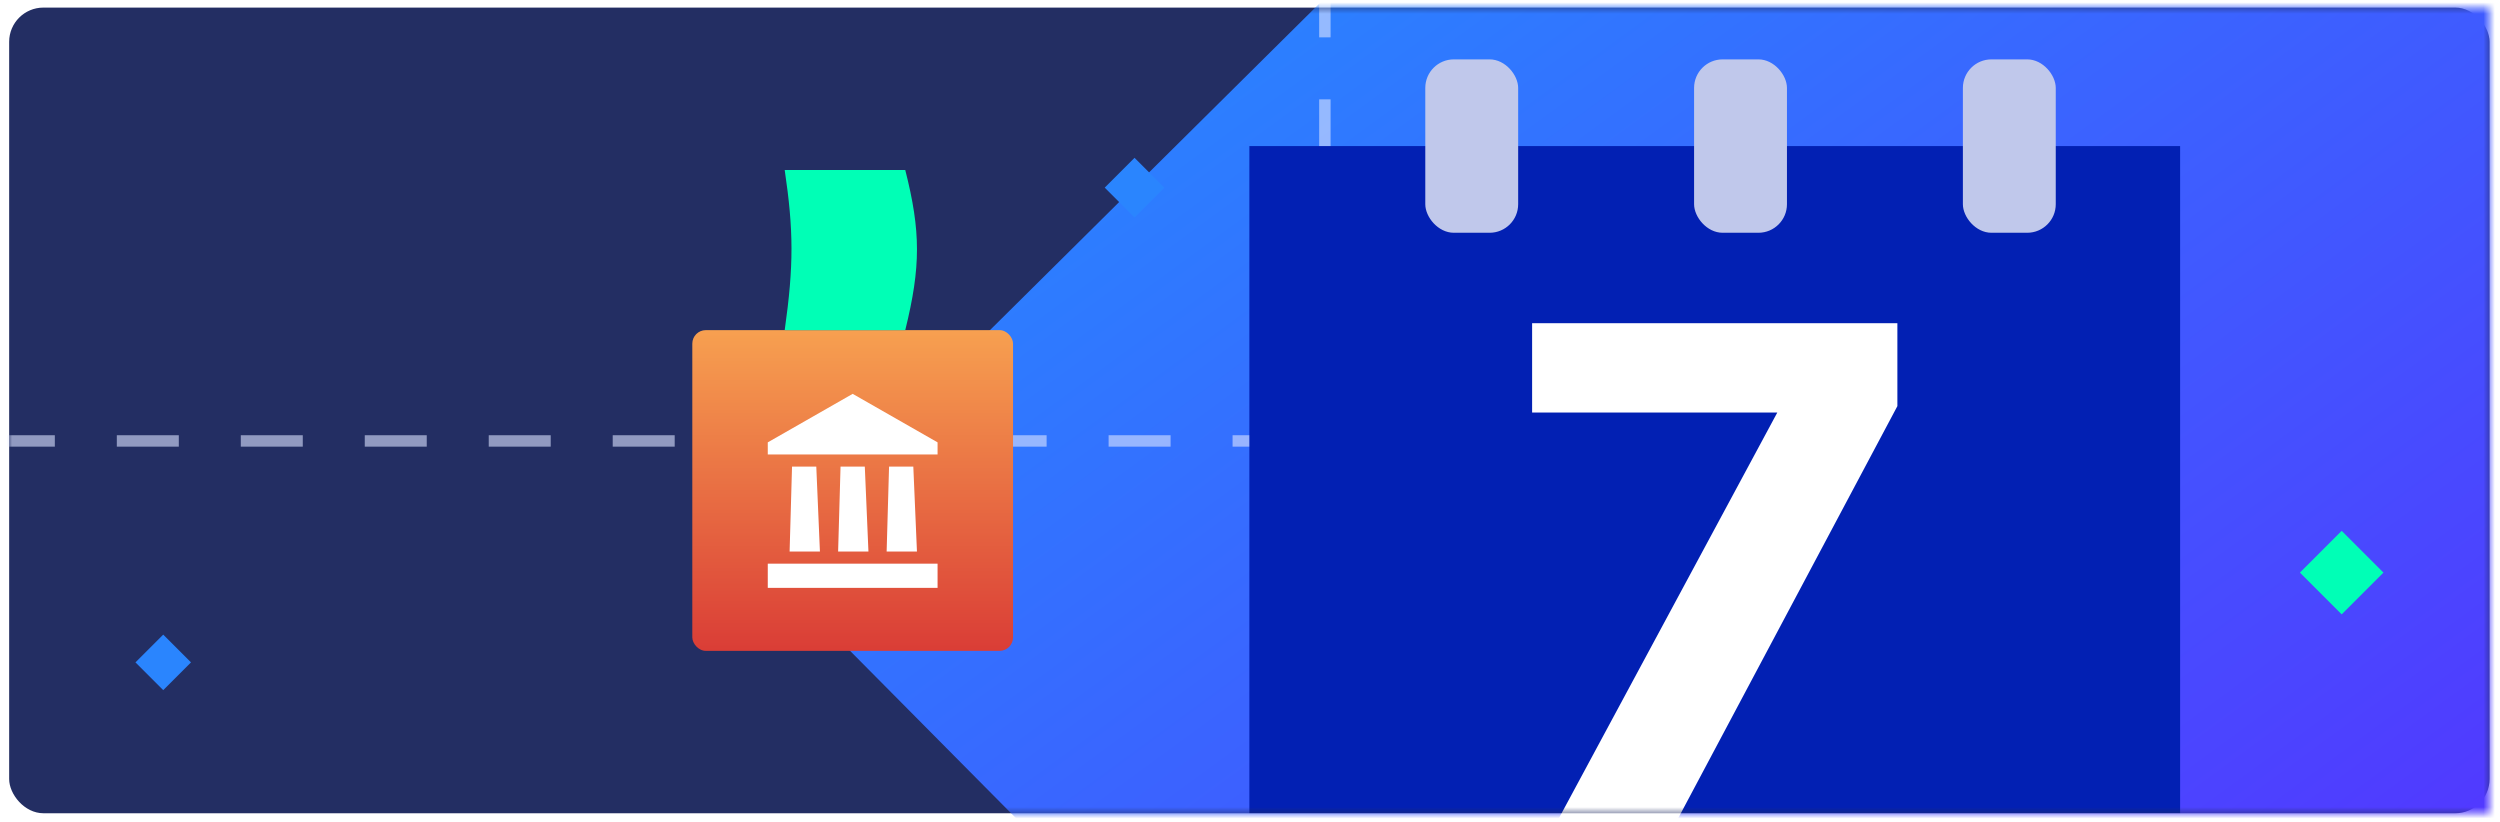
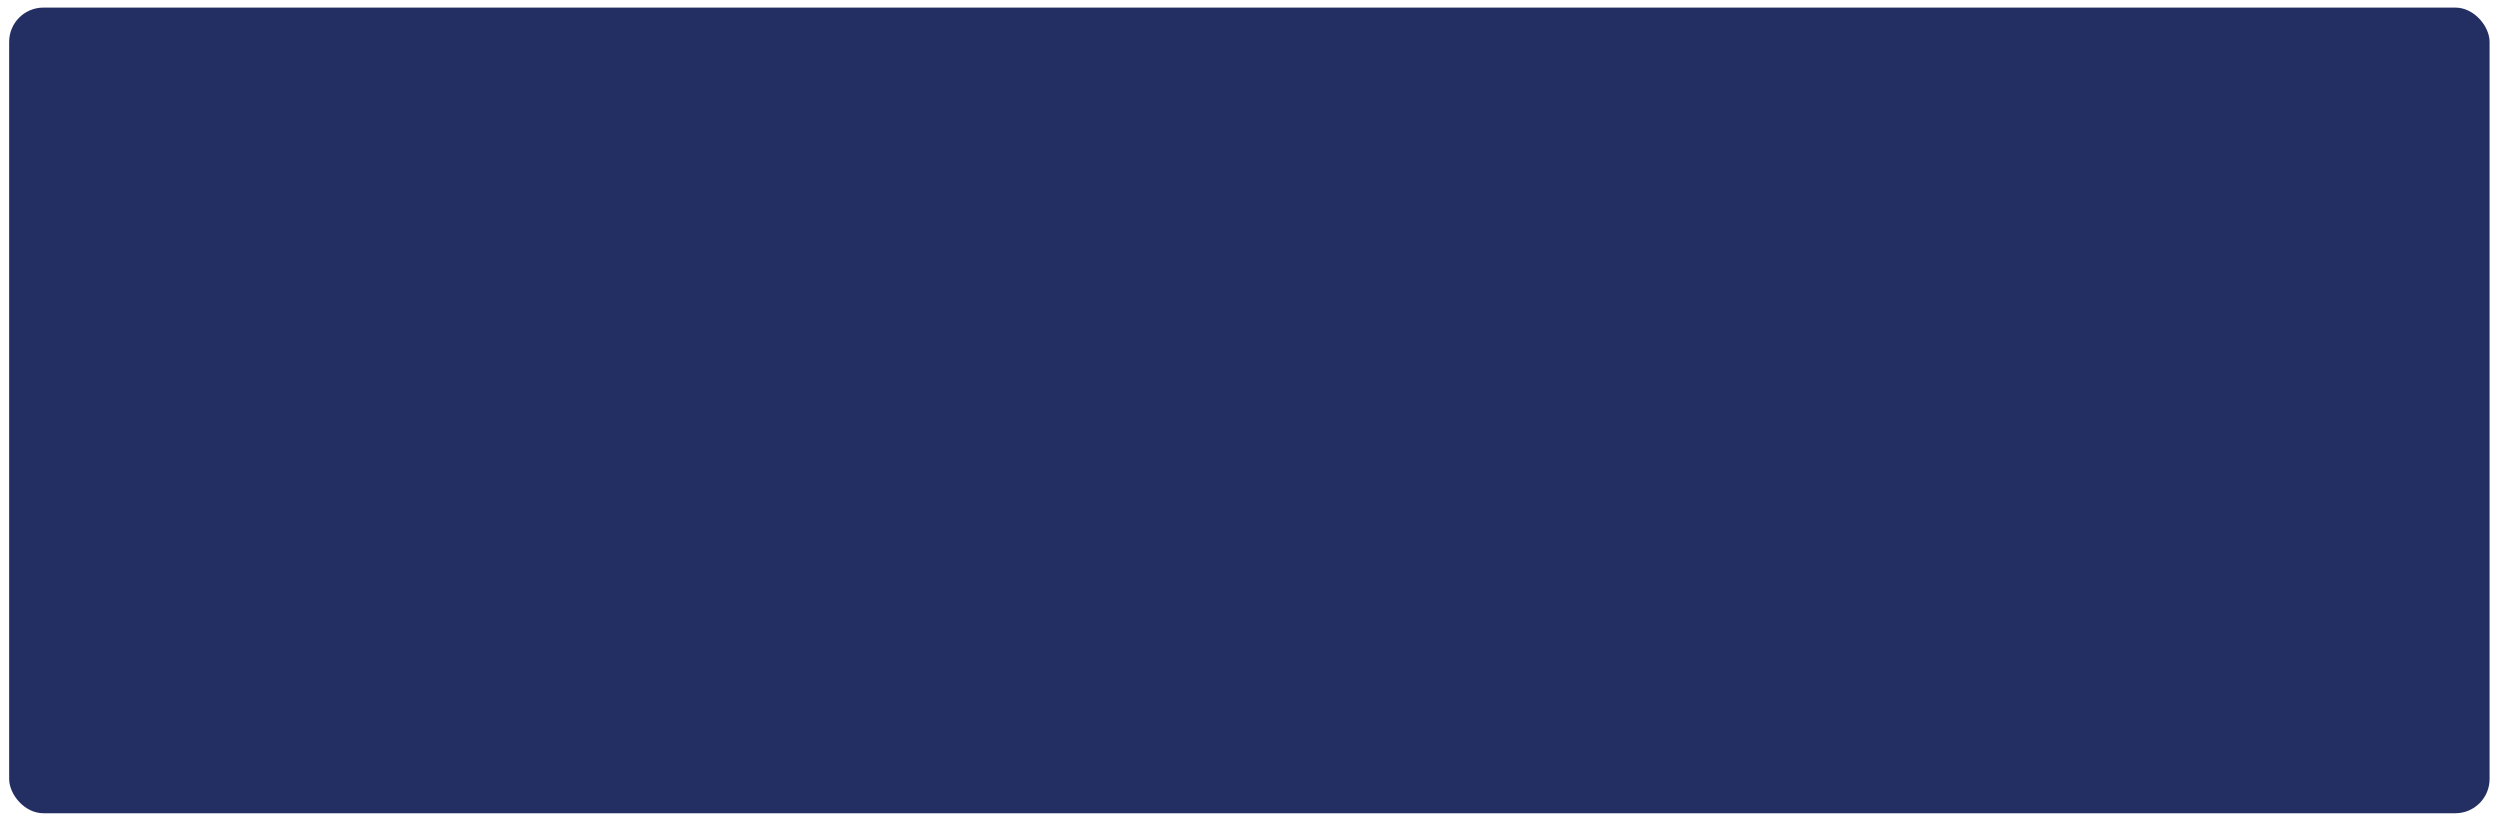
<svg xmlns="http://www.w3.org/2000/svg" width="438" height="144" viewBox="0 0 438 144" fill="none">
  <g filter="url(#filter0_d)">
    <rect x="1" y="0.424" width="434.571" height="141.152" rx="6" fill="#232E63" />
    <mask id="mask0" mask-type="alpha" maskUnits="userSpaceOnUse" x="1" y="0" width="435" height="142">
-       <rect x="1" y="0.424" width="434.571" height="141.152" fill="#323D75" />
-     </mask>
+       </mask>
    <g mask="url(#mask0)">
      <rect x="132.384" y="97.041" width="284.883" height="284.883" transform="rotate(-44.754 132.384 97.041)" fill="url(#paint0_linear)" />
      <path opacity="0.6" d="M-67.017 76.347H231.515V-117.246" stroke="#DBE2FF" stroke-width="2" stroke-dasharray="10.86 10.86" />
-       <rect x="218.285" y="24.686" width="163.068" height="116.89" fill="url(#paint1_linear)" />
      <rect x="249.107" y="9.497" width="16.271" height="30.377" rx="5" fill="#C0C8EB" />
      <rect x="296.2" y="9.497" width="16.271" height="30.377" rx="5" fill="#C0C8EB" />
      <rect x="343.294" y="9.497" width="16.271" height="30.377" rx="5" fill="#C0C8EB" />
      <path d="M331.817 55.718V70.246L292.118 144.885H271.204L310.778 71.373H267.822V55.718H331.817Z" fill="white" />
-       <rect x="120.688" y="56.932" width="56.192" height="56.192" rx="2.367" fill="url(#paint2_linear)" />
      <path d="M148.784 68.096L133.91 76.596V78.721H163.658V76.596L148.784 68.096ZM138.16 80.846L137.735 95.72H143.047L142.41 80.846H138.16ZM146.659 80.846L146.234 95.72H151.547L150.909 80.846H146.659ZM155.159 80.846L154.734 95.72H160.046L159.409 80.846H155.159ZM133.91 102.094H163.658V97.844H133.91V102.094Z" fill="white" />
      <path d="M136.876 28.876H157.997C160.723 39.622 160.744 45.789 157.997 56.932H136.876C138.488 45.546 138.434 39.421 136.876 28.876Z" fill="#00FFB6" />
      <rect x="409.659" y="92.097" width="10.348" height="10.348" transform="rotate(45 409.659 92.097)" fill="#00FFB6" />
      <rect x="198.167" y="26.742" width="7.389" height="7.389" transform="rotate(45 198.167 26.742)" fill="#2A85FE" />
      <rect x="27.992" y="110.278" width="6.88" height="6.88" transform="rotate(45 27.992 110.278)" fill="#2A85FE" />
    </g>
  </g>
  <defs>
    <linearGradient id="paint0_linear" x1="373.803" y1="-6.126" x2="303.413" y2="461.176" gradientUnits="userSpaceOnUse">
      <stop offset="0.092" stop-color="#2095FF" />
      <stop offset="1" stop-color="#6416FF" />
    </linearGradient>
    <linearGradient id="paint1_linear" x1="218.285" y1="24.686" x2="351.747" y2="71.739" gradientUnits="userSpaceOnUse">
      <stop stop-color="#0220B3" />
      <stop offset="1" stop-color="#0220B3" />
    </linearGradient>
    <linearGradient id="paint2_linear" x1="148.785" y1="56.932" x2="148.785" y2="113.125" gradientUnits="userSpaceOnUse">
      <stop stop-color="#F7A050" />
      <stop offset="1" stop-color="#DA3D36" />
    </linearGradient>
    <filter id="filter0_d" x="0.396" y="0.122" width="436.988" height="143.568" filterUnits="userSpaceOnUse" color-interpolation-filters="sRGB">
      <feFlood flood-opacity="0" result="BackgroundImageFix" />
      <feColorMatrix in="SourceAlpha" type="matrix" values="0 0 0 0 0 0 0 0 0 0 0 0 0 0 0 0 0 0 127 0" />
      <feOffset dx="0.604" dy="0.906" />
      <feGaussianBlur stdDeviation="0.604" />
      <feColorMatrix type="matrix" values="0 0 0 0 0 0 0 0 0 0 0 0 0 0 0 0 0 0 0.35 0" />
      <feBlend mode="normal" in2="BackgroundImageFix" result="effect1_dropShadow" />
      <feBlend mode="normal" in="SourceGraphic" in2="effect1_dropShadow" result="shape" />
    </filter>
  </defs>
</svg>